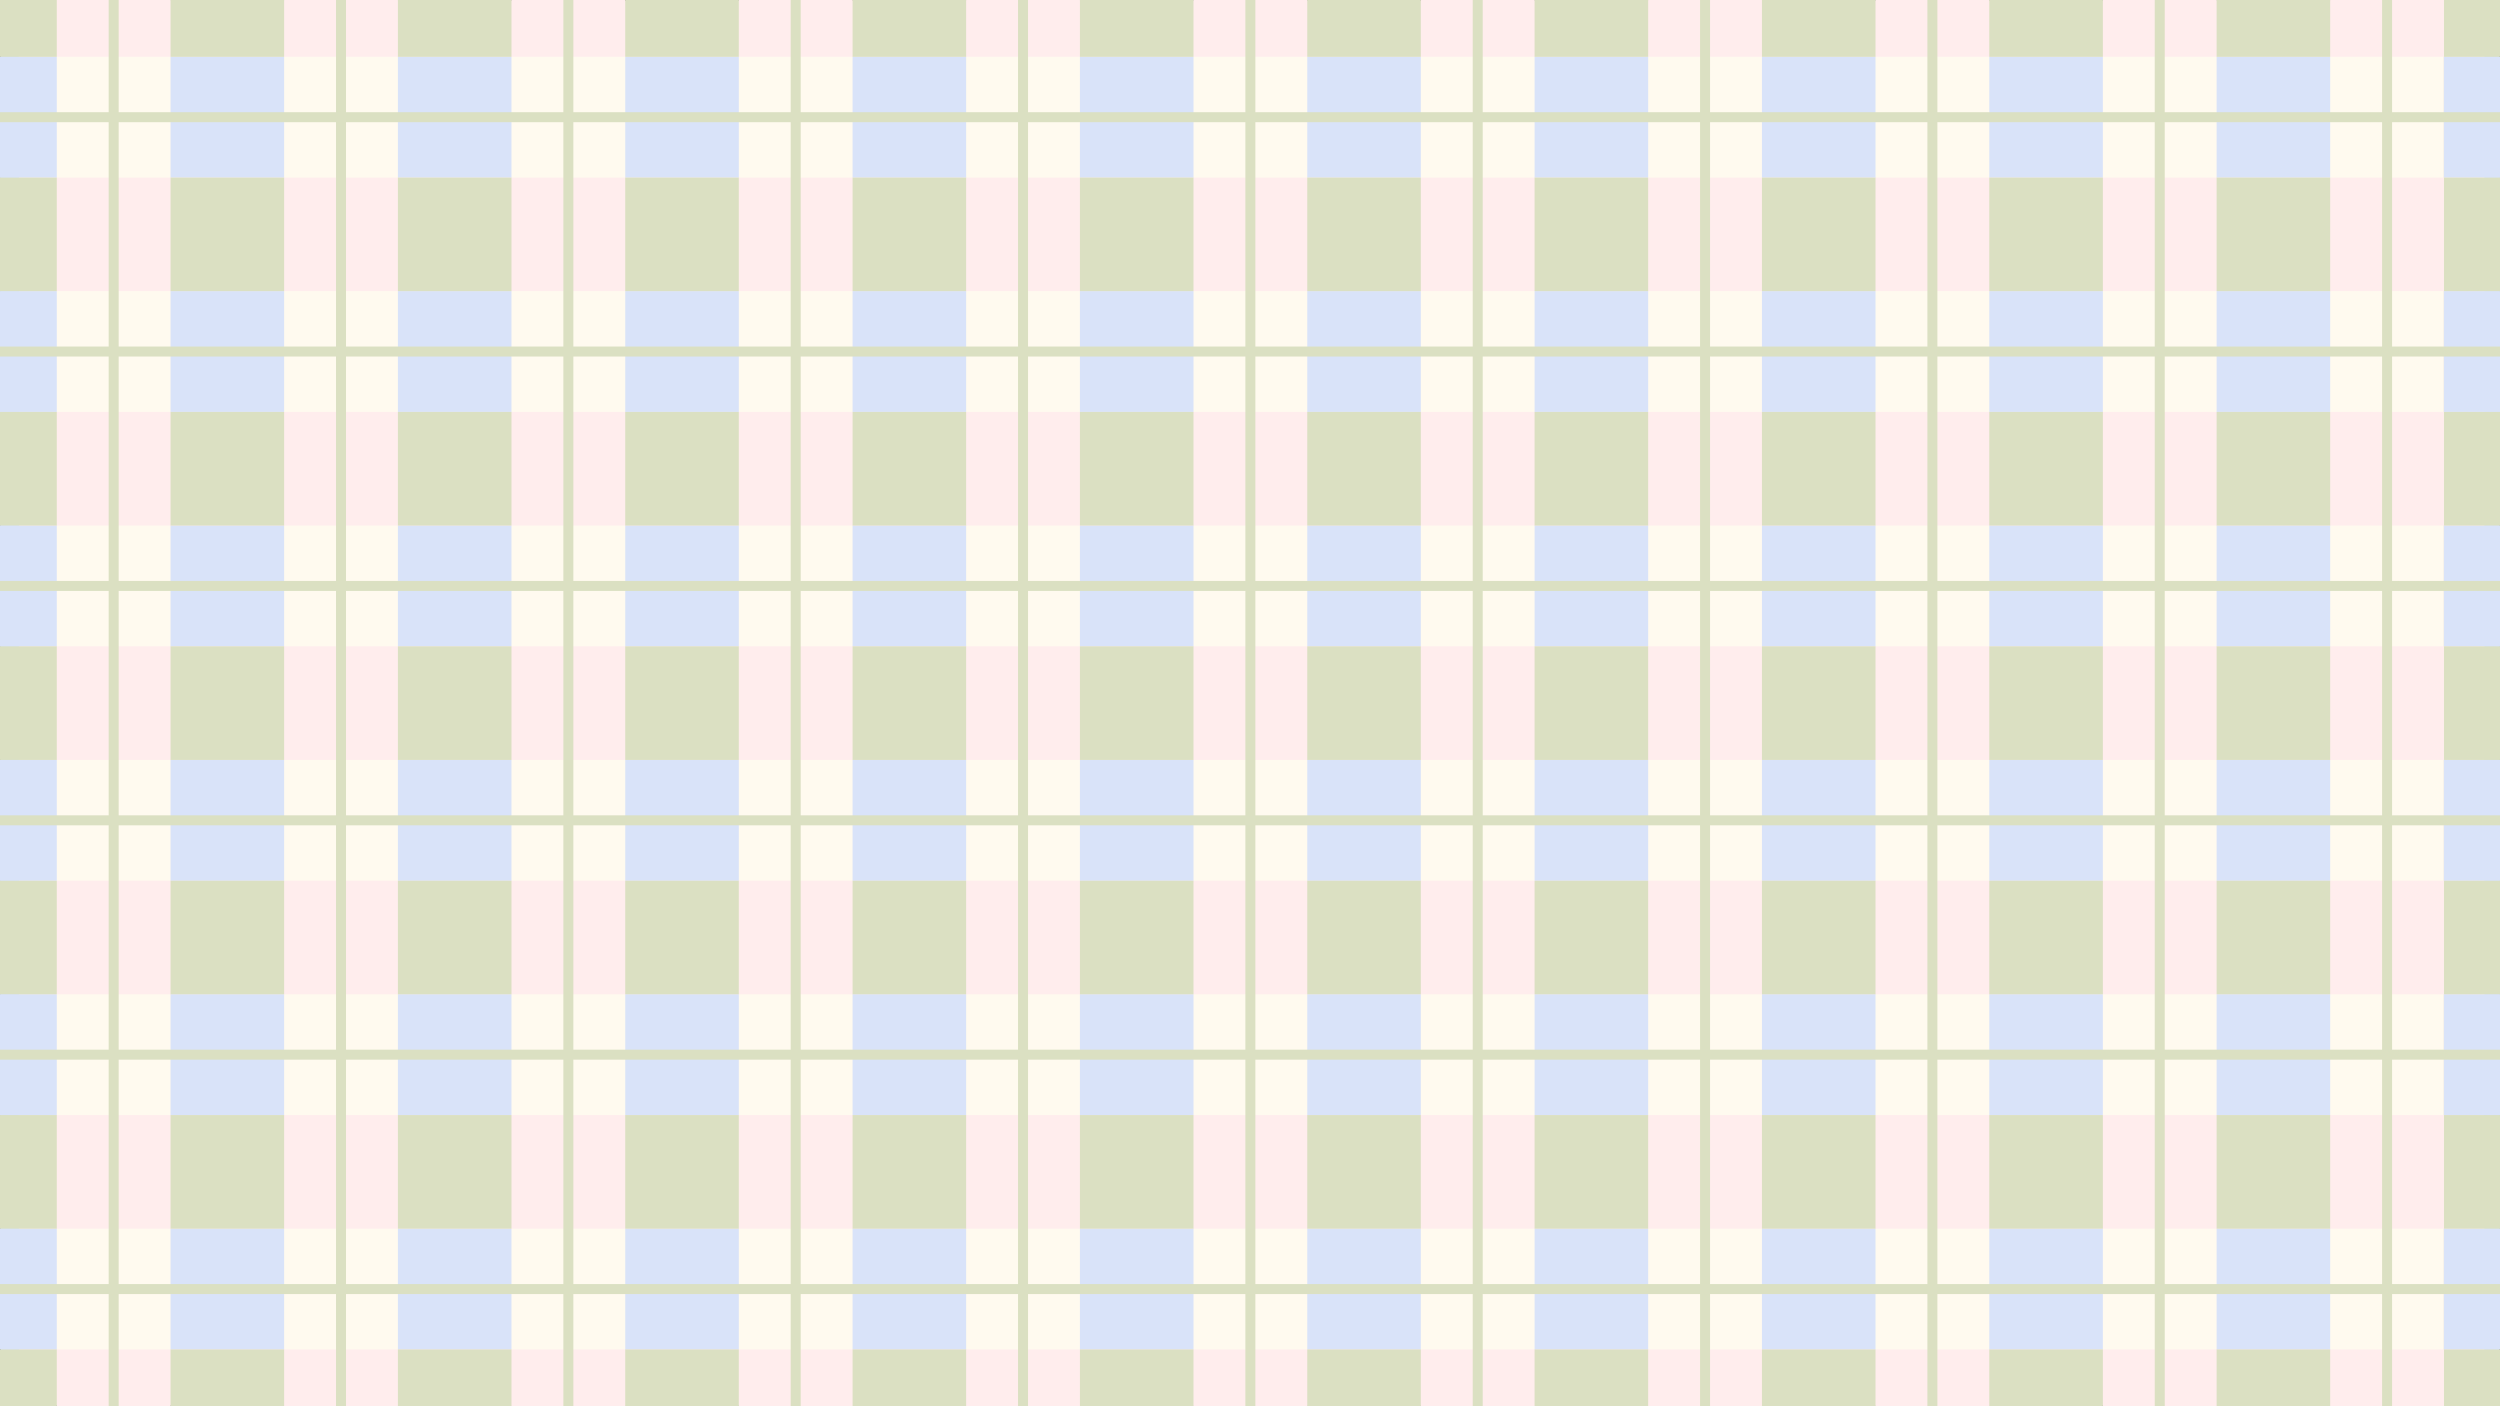
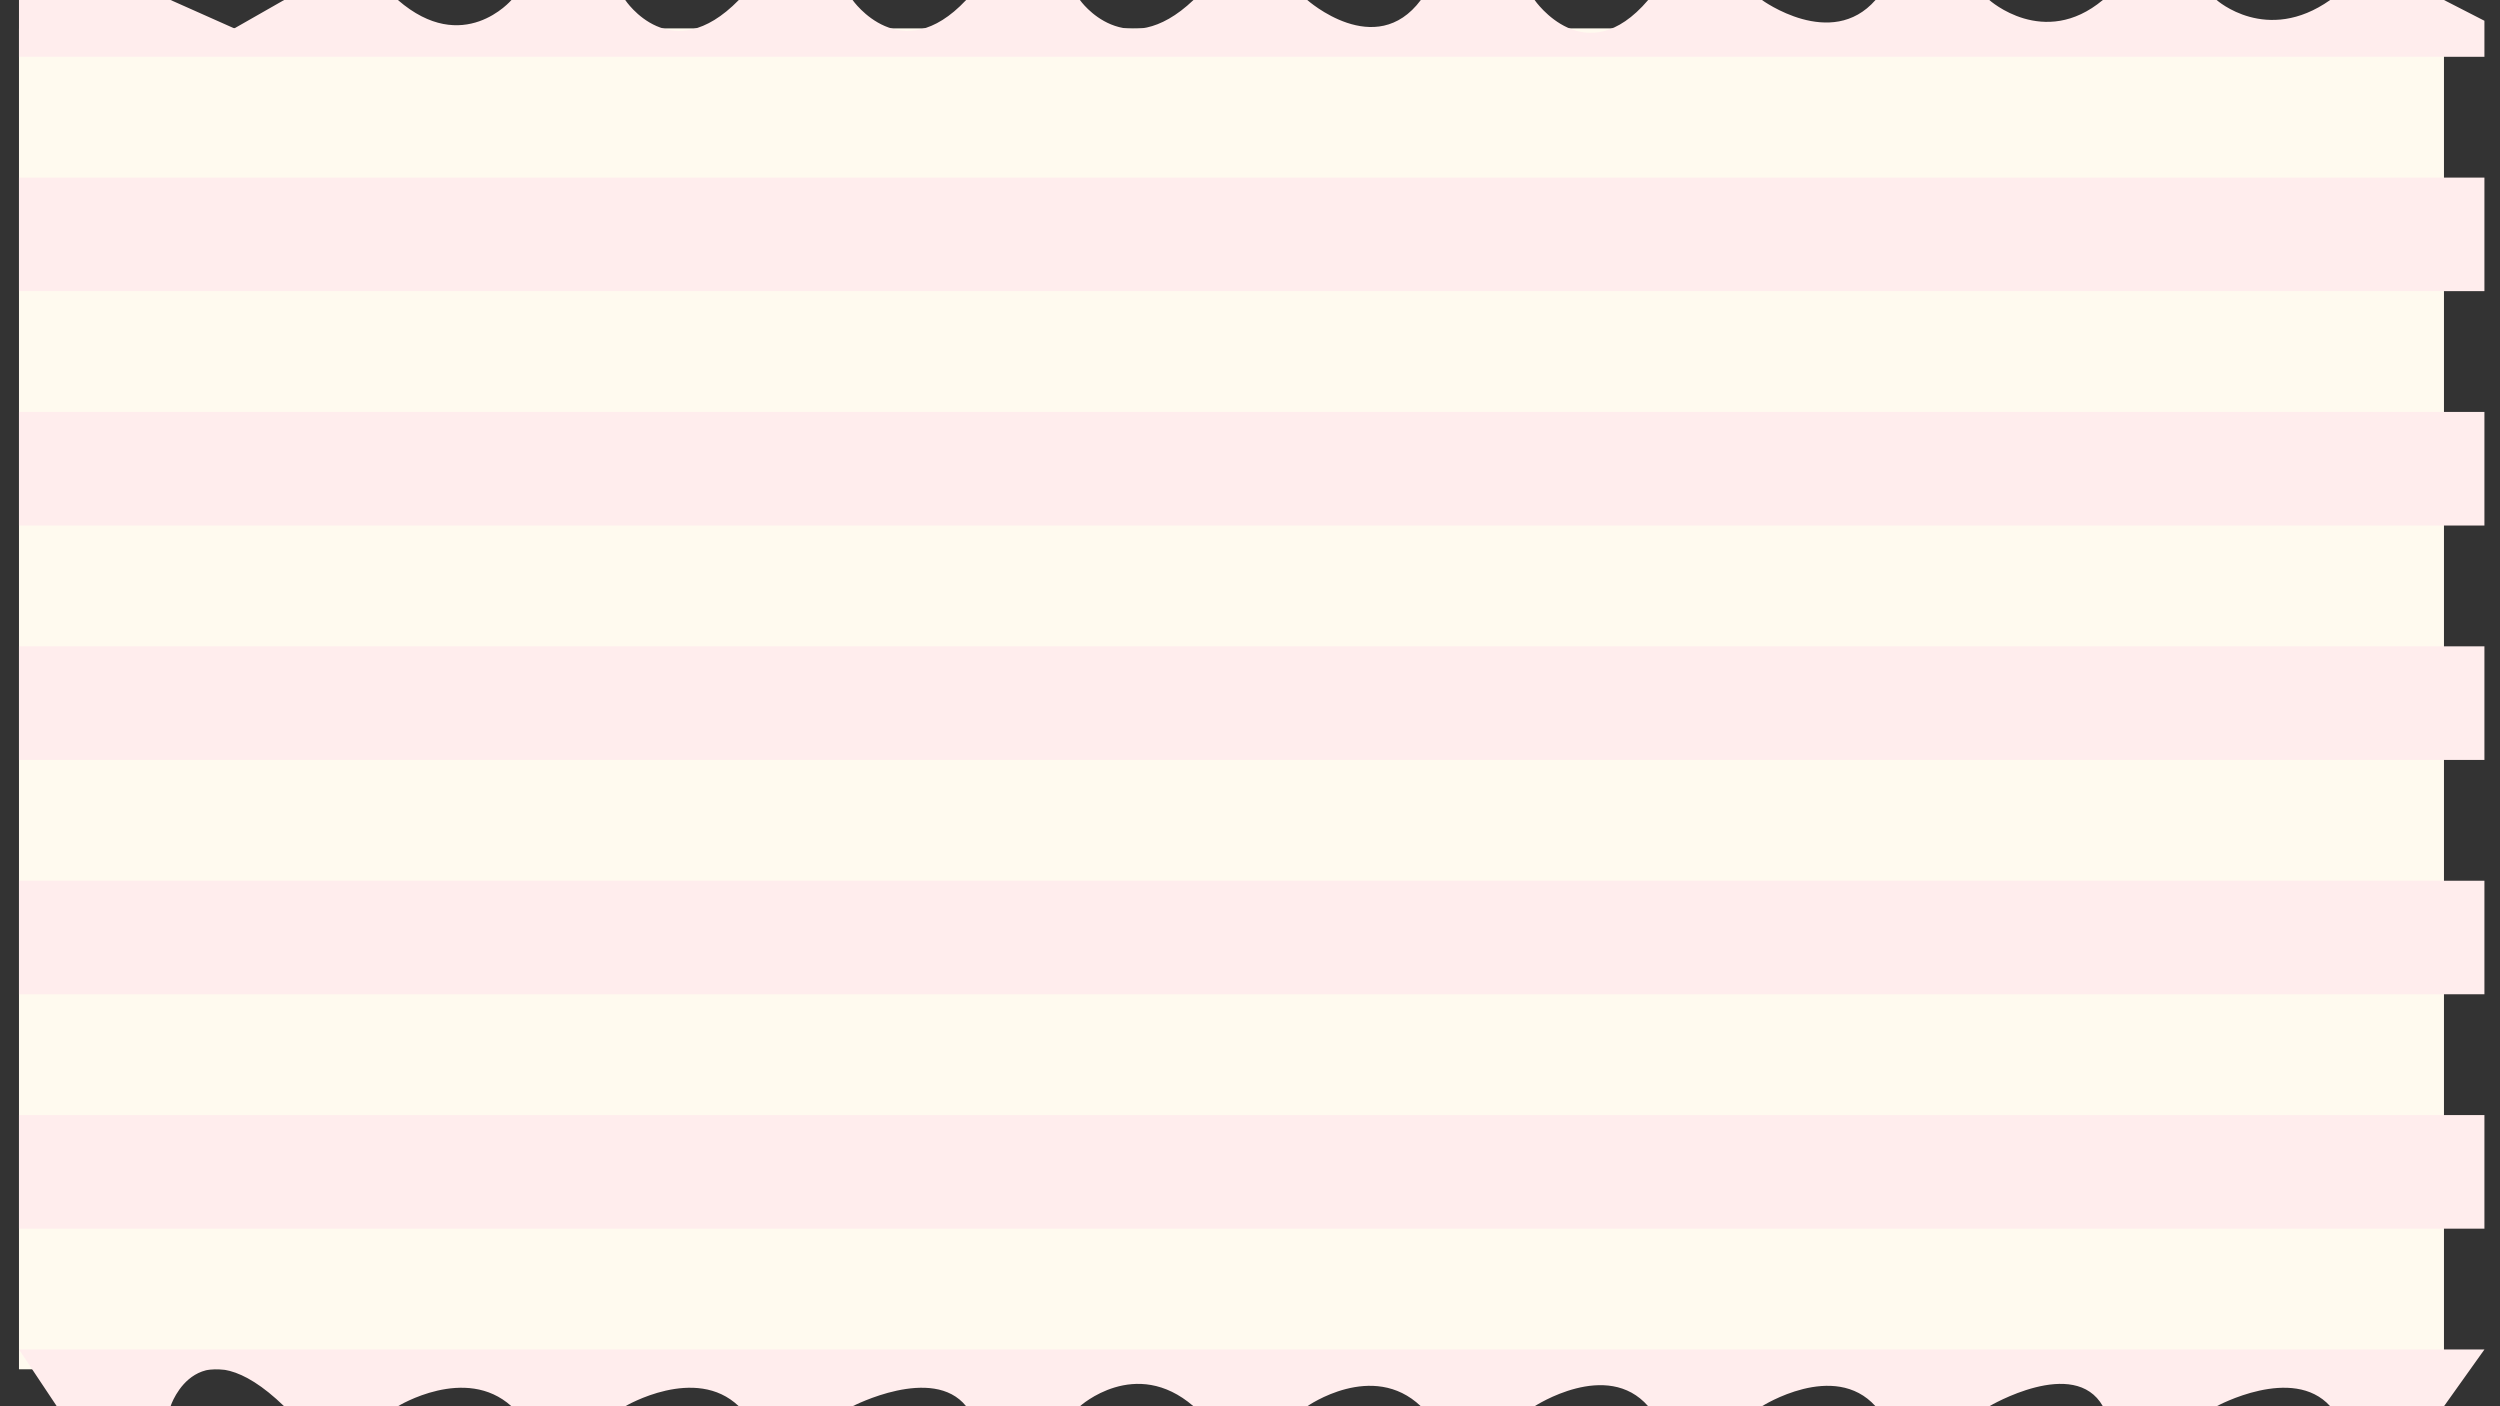
<svg xmlns="http://www.w3.org/2000/svg" fill="#000000" height="281.3" preserveAspectRatio="xMidYMid meet" version="1" viewBox="0.0 0.0 500.0 281.3" width="500" zoomAndPan="magnify">
  <rect x="0.0" y="0.0" width="500.0" height="281.3" fill="#333333" stroke="none" />
  <g id="change1_1">
    <path d="M488.792,273.856H3.795V5.678h484.997V273.856z" fill="#fffaef" />
  </g>
  <g id="change2_1">
-     <path d="M11.357,275.571L0,269.892v-24.16l5.679-7.015L0,223.018v-24.16l6.962-6.695L0,176.143 v-24.16l6.72-6.375L0,129.268v-24.16l5.679-7.984L0,82.392V58.233l5.679-7.905L0,35.517V11.357l11.357-7.382 V275.571z M56.826,275.571V3.976H34.111v271.595H56.826z M102.294,275.571V3.976H79.579v271.595H102.294z M147.762,275.571V3.976h-22.715v271.595H147.762z M193.23,275.571V3.976h-22.715v271.595H193.23z M238.698,275.571 V3.976H215.983v271.595H238.698z M284.166,275.571V3.976h-22.715v271.595H284.166z M329.634,275.571V3.976h-22.715 v271.595H329.634z M375.103,275.571V3.976h-22.715v271.595H375.103z M420.571,275.571V3.976h-22.715v271.595H420.571z M466.039,275.571V3.976h-22.715v271.595H466.039z M500,269.892v-24.16l-4.063-9.794L500,223.018v-24.16 l-4.535-9.424L500,176.142v-24.16l-3.892-8.002L500,129.267v-24.16l-5.604-8.51L500,82.392V58.233l-3.035-6.231 L500,35.517V11.357l-11.208-7.382v271.595L500,269.892z" fill="#d9e3f9" />
-   </g>
+     </g>
  <g id="change3_1">
    <path d="M3.795,176.143h493.089v22.715H3.795V176.143z M3.795,245.732h493.089v-22.715H3.795V245.732z M3.795,151.982h493.089v-22.715H3.795V151.982z M466.039,0c-12.71,8.974-22.715,0-22.715,0h-22.753 c-11.801,9.844-22.715,0-22.715,0h-22.753c-8.863,10.133-22.715,0-22.715,0h-22.753c-12.592,14.771-22.715,0-22.715,0 h-22.753c-9.075,12.162-22.715,0-22.715,0h-22.753c-13.673,13.032-22.715,0-22.715,0H193.23 c-13.055,13.902-22.715,0-22.715,0H147.762c-13.595,13.902-22.715,0-22.715,0h-22.753c0,0-9.632,11.357-22.715,0 H56.826l-9.961,5.679L34.111,0H3.795v11.357h493.089V4.152L488.792,0H466.039z M3.795,105.108h493.089V82.392H3.795 V105.108z M3.795,58.233h493.089V35.517H3.795V58.233z M34.111,281.25c0,0,5.43-16.733,22.715,0 c0,0,0,0,0.001,0.001h22.752l0-0.001c0,0,13.507-8.327,22.715,0 c0,0,0,0,0.001,0.001h22.752l0.001-0.001c0,0,14.047-8.327,22.715,0 c0,0,0,0,0.001,0.001h22.752l0.001-0.001c0,0,16.037-8.327,22.715,0 c0,0,0,0,0,0.001h22.752l0.001-0.001c0,0,11.071-10.066,22.715,0 c0,0,0,0,0.001,0.001h22.752l0.001-0.001c0,0,13.06-9.197,22.715,0 c0,0,0,0,0.001,0.001h22.752l0.001-0.001c0,0,14.47-9.486,22.715,0 c0,0,0,0,0.001,0.001h22.752l0.001-0.001c0,0,14.431-9.197,22.715,0 c0,0,0,0,0.001,0.001h22.752l0.001-0.001c0,0,17.002-10.066,22.715,0 c0,0,0,0,0,0.001h22.752l0.001-0.001c0,0,15.223-8.327,22.715,0 c0,0,0,0,0.001,0.001h22.752l0.001-0.001l0.001-0l8.092-11.357H3.795l7.562,11.357h22.753 L34.111,281.25z" fill="#ffeded" />
  </g>
  <g id="change4_1">
-     <path d="M11.357,11.357H0V0h11.357V11.357z M56.826,11.357V0H34.111v11.357H56.826z M102.294,11.357V0 H79.579v11.357H102.294z M147.762,11.357V0h-22.715v11.357H147.762z M193.23,11.357V0h-22.715v11.357H193.23z M238.698,11.357V0H215.983v11.357H238.698z M284.166,11.357V0h-22.715v11.357H284.166z M11.357,35.517H0v22.715 h11.357V35.517z M11.357,82.392H0v22.715h11.357V82.392z M11.357,129.268H0v22.715h11.357V129.268z M11.357,176.143H0 v22.715h11.357V176.143z M11.357,223.018H0v22.715h11.357V223.018z M261.451,281.25h22.715v-11.357h-22.715V281.25z M215.983,281.25h22.715v-11.357H215.983V281.25z M170.515,281.25H193.23v-11.357h-22.715V281.25z M125.047,281.25 h22.715v-11.357h-22.715V281.25z M79.579,281.25h22.715v-11.357H79.579V281.25z M34.111,281.25h22.715v-11.357 H34.111V281.25z M11.357,269.892H0v11.357h11.357V269.892z M329.634,11.357V0h-22.715v11.357H329.634z M306.919,281.25h22.715v-11.357h-22.715V281.25z M375.103,11.357V0h-22.715v11.357H375.103z M352.387,281.25 h22.715v-11.357h-22.715V281.25z M420.571,11.357V0h-22.715v11.357H420.571z M397.856,281.25h22.715v-11.357 h-22.715V281.25z M466.039,11.357V0h-22.715v11.357H466.039z M443.324,281.25h22.715v-11.357h-22.715V281.25z M500,11.357V0h-11.208v11.357H500z M488.792,281.25H500v-11.357h-11.208V281.25z M125.047,151.982h22.715v-22.715 h-22.715V151.982z M125.047,198.857h22.715v-22.715h-22.715V198.857z M125.047,245.732h22.715v-22.715h-22.715 V245.732z M125.047,105.108h22.715V82.392h-22.715V105.108z M125.047,58.233h22.715V35.517h-22.715V58.233z M79.579,198.857h22.715v-22.715H79.579V198.857z M79.579,245.732h22.715v-22.715H79.579V245.732z M79.579,151.982 h22.715v-22.715H79.579V151.982z M79.579,105.108h22.715V82.392H79.579V105.108z M79.579,58.233h22.715V35.517 H79.579V58.233z M34.111,245.732h22.715v-22.715H34.111V245.732z M34.111,198.857h22.715v-22.715H34.111V198.857z M34.111,58.233h22.715V35.517H34.111V58.233z M34.111,151.982h22.715v-22.715H34.111V151.982z M34.111,105.108 h22.715V82.392H34.111V105.108z M170.515,151.982H193.23v-22.715h-22.715V151.982z M215.983,105.108h22.715V82.392 H215.983V105.108z M306.919,105.108h22.715V82.392h-22.715V105.108z M397.856,198.857h22.715v-22.715h-22.715V198.857z M170.515,198.857H193.23v-22.715h-22.715V198.857z M352.387,198.857h22.715v-22.715h-22.715V198.857z M306.919,198.857h22.715v-22.715h-22.715V198.857z M215.983,198.857h22.715v-22.715H215.983V198.857z M352.387,105.108 h22.715V82.392h-22.715V105.108z M261.451,198.857h22.715v-22.715h-22.715V198.857z M261.451,105.108h22.715V82.392 h-22.715V105.108z M443.324,151.982h22.715v-22.715h-22.715V151.982z M170.515,105.108H193.23V82.392h-22.715V105.108z M397.856,151.982h22.715v-22.715h-22.715V151.982z M170.515,58.233H193.23V35.517h-22.715V58.233z M215.983,151.982 h22.715v-22.715H215.983V151.982z M306.919,151.982h22.715v-22.715h-22.715V151.982z M261.451,151.982h22.715v-22.715 h-22.715V151.982z M352.387,151.982h22.715v-22.715h-22.715V151.982z M397.856,105.108h22.715V82.392h-22.715V105.108 z M397.856,245.732h22.715v-22.715h-22.715V245.732z M261.451,245.732h22.715v-22.715h-22.715V245.732z M215.983,245.732h22.715v-22.715H215.983V245.732z M170.515,245.732H193.23v-22.715h-22.715V245.732z M306.919,245.732 h22.715v-22.715h-22.715V245.732z M488.792,245.732H500v-22.715h-11.208V245.732z M215.983,58.233h22.715V35.517 H215.983V58.233z M352.387,245.732h22.715v-22.715h-22.715V245.732z M488.792,58.233H500V35.517h-11.208V58.233z M443.324,245.732h22.715v-22.715h-22.715V245.732z M306.919,58.233h22.715V35.517h-22.715V58.233z M488.792,151.982 H500v-22.715h-11.208V151.982z M261.451,58.233h22.715V35.517h-22.715V58.233z M443.324,105.108h22.715V82.392 h-22.715V105.108z M488.792,198.857H500v-22.715h-11.208V198.857z M488.792,105.108H500V82.392h-11.208V105.108z M443.324,198.857h22.715v-22.715h-22.715V198.857z M352.387,58.233h22.715V35.517h-22.715V58.233z M397.856,58.233 h22.715V35.517h-22.715V58.233z M443.324,58.233h22.715V35.517h-22.715V58.233z" fill="#dbe0c2" />
-   </g>
+     </g>
  <g id="change4_2">
-     <path d="M21.734,281.25h2V258.812h43.468v22.438h2V258.812h43.468v22.438h2V258.812h43.468v22.438h2 V258.812h43.468v22.438h2V258.812h43.468v22.438h2V258.812h43.469v22.438h2V258.812h43.468v22.438h2V258.812h43.469 v22.438h2V258.812h43.468v22.438h2V258.812h43.468v22.438h2V258.812H500v-2h-21.585v-44.874H500v-2h-21.585v-44.875H500v-2 h-21.585v-44.875H500v-2h-21.585v-44.875H500v-2h-21.585v-44.875H500v-2h-21.585V0h-2v22.438h-43.468V0h-2v22.438h-43.468V0h-2 v22.438h-43.469V0h-2v22.438H296.543V0h-2v22.438h-43.469V0h-2v22.438h-43.468V0h-2v22.438h-43.468V0h-2v22.438 h-43.468V0h-2v22.438H69.202V0h-2v22.438H23.734V0h-2v22.438H0v2h21.734v44.875H0v2h21.734v44.875H0v2h21.734v44.875H0v2 h21.734v44.875H0v2h21.734v44.874H0v2h21.734V281.25z M432.947,24.438h43.468v44.875h-43.468V24.438z M432.947,71.312 h43.468v44.875h-43.468V71.312z M432.947,118.188h43.468v44.875h-43.468V118.188z M432.947,165.062h43.468v44.875 h-43.468V165.062z M432.947,211.938h43.468v44.874h-43.468V211.938z M387.479,24.438h43.468v44.875h-43.468V24.438z M387.479,71.312h43.468v44.875h-43.468V71.312z M387.479,118.188h43.468v44.875h-43.468V118.188z M387.479,165.062 h43.468v44.875h-43.468V165.062z M387.479,211.938h43.468v44.874h-43.468V211.938z M342.011,24.438h43.469v44.875 h-43.469V24.438z M342.011,71.312h43.469v44.875h-43.469V71.312z M342.011,118.188h43.469v44.875h-43.469V118.188z M342.011,165.062h43.469v44.875h-43.469V165.062z M342.011,211.938h43.469v44.874h-43.469V211.938z M296.543,24.438 h43.468v44.875H296.543V24.438z M296.543,71.312h43.468v44.875H296.543V71.312z M296.543,118.188h43.468v44.875H296.543 V118.188z M296.543,165.062h43.468v44.875H296.543V165.062z M296.543,211.938h43.468v44.874H296.543V211.938z M251.074,24.438h43.469v44.875h-43.469V24.438z M251.074,71.312h43.469v44.875h-43.469V71.312z M251.074,118.188 h43.469v44.875h-43.469V118.188z M251.074,165.062h43.469v44.875h-43.469V165.062z M251.074,211.938h43.469v44.874 h-43.469V211.938z M205.606,24.438h43.468v44.875h-43.468V24.438z M205.606,71.312h43.468v44.875h-43.468V71.312z M205.606,118.188h43.468v44.875h-43.468V118.188z M205.606,165.062h43.468v44.875h-43.468V165.062z M205.606,211.938 h43.468v44.874h-43.468V211.938z M160.139,24.438h43.468v44.875h-43.468V24.438z M160.139,71.312h43.468v44.875 h-43.468V71.312z M160.139,118.188h43.468v44.875h-43.468V118.188z M160.139,165.062h43.468v44.875h-43.468V165.062z M160.139,211.938h43.468v44.874h-43.468V211.938z M114.67,24.438h43.468v44.875h-43.468V24.438z M114.67,71.312 h43.468v44.875h-43.468V71.312z M114.67,118.188h43.468v44.875h-43.468V118.188z M114.67,165.062h43.468v44.875 h-43.468V165.062z M114.67,211.938h43.468v44.874h-43.468V211.938z M69.202,24.438h43.468v44.875H69.202V24.438z M69.202,71.312h43.468v44.875H69.202V71.312z M69.202,118.188h43.468v44.875H69.202V118.188z M69.202,165.062h43.468 v44.875H69.202V165.062z M69.202,211.938h43.468v44.874H69.202V211.938z M23.734,24.438h43.468v44.875H23.734V24.438z M23.734,71.312h43.468v44.875H23.734V71.312z M23.734,118.188h43.468v44.875H23.734V118.188z M23.734,165.062h43.468 v44.875H23.734V165.062z M23.734,211.938h43.468v44.874H23.734V211.938z" fill="#dbe0c2" />
-   </g>
+     </g>
</svg>